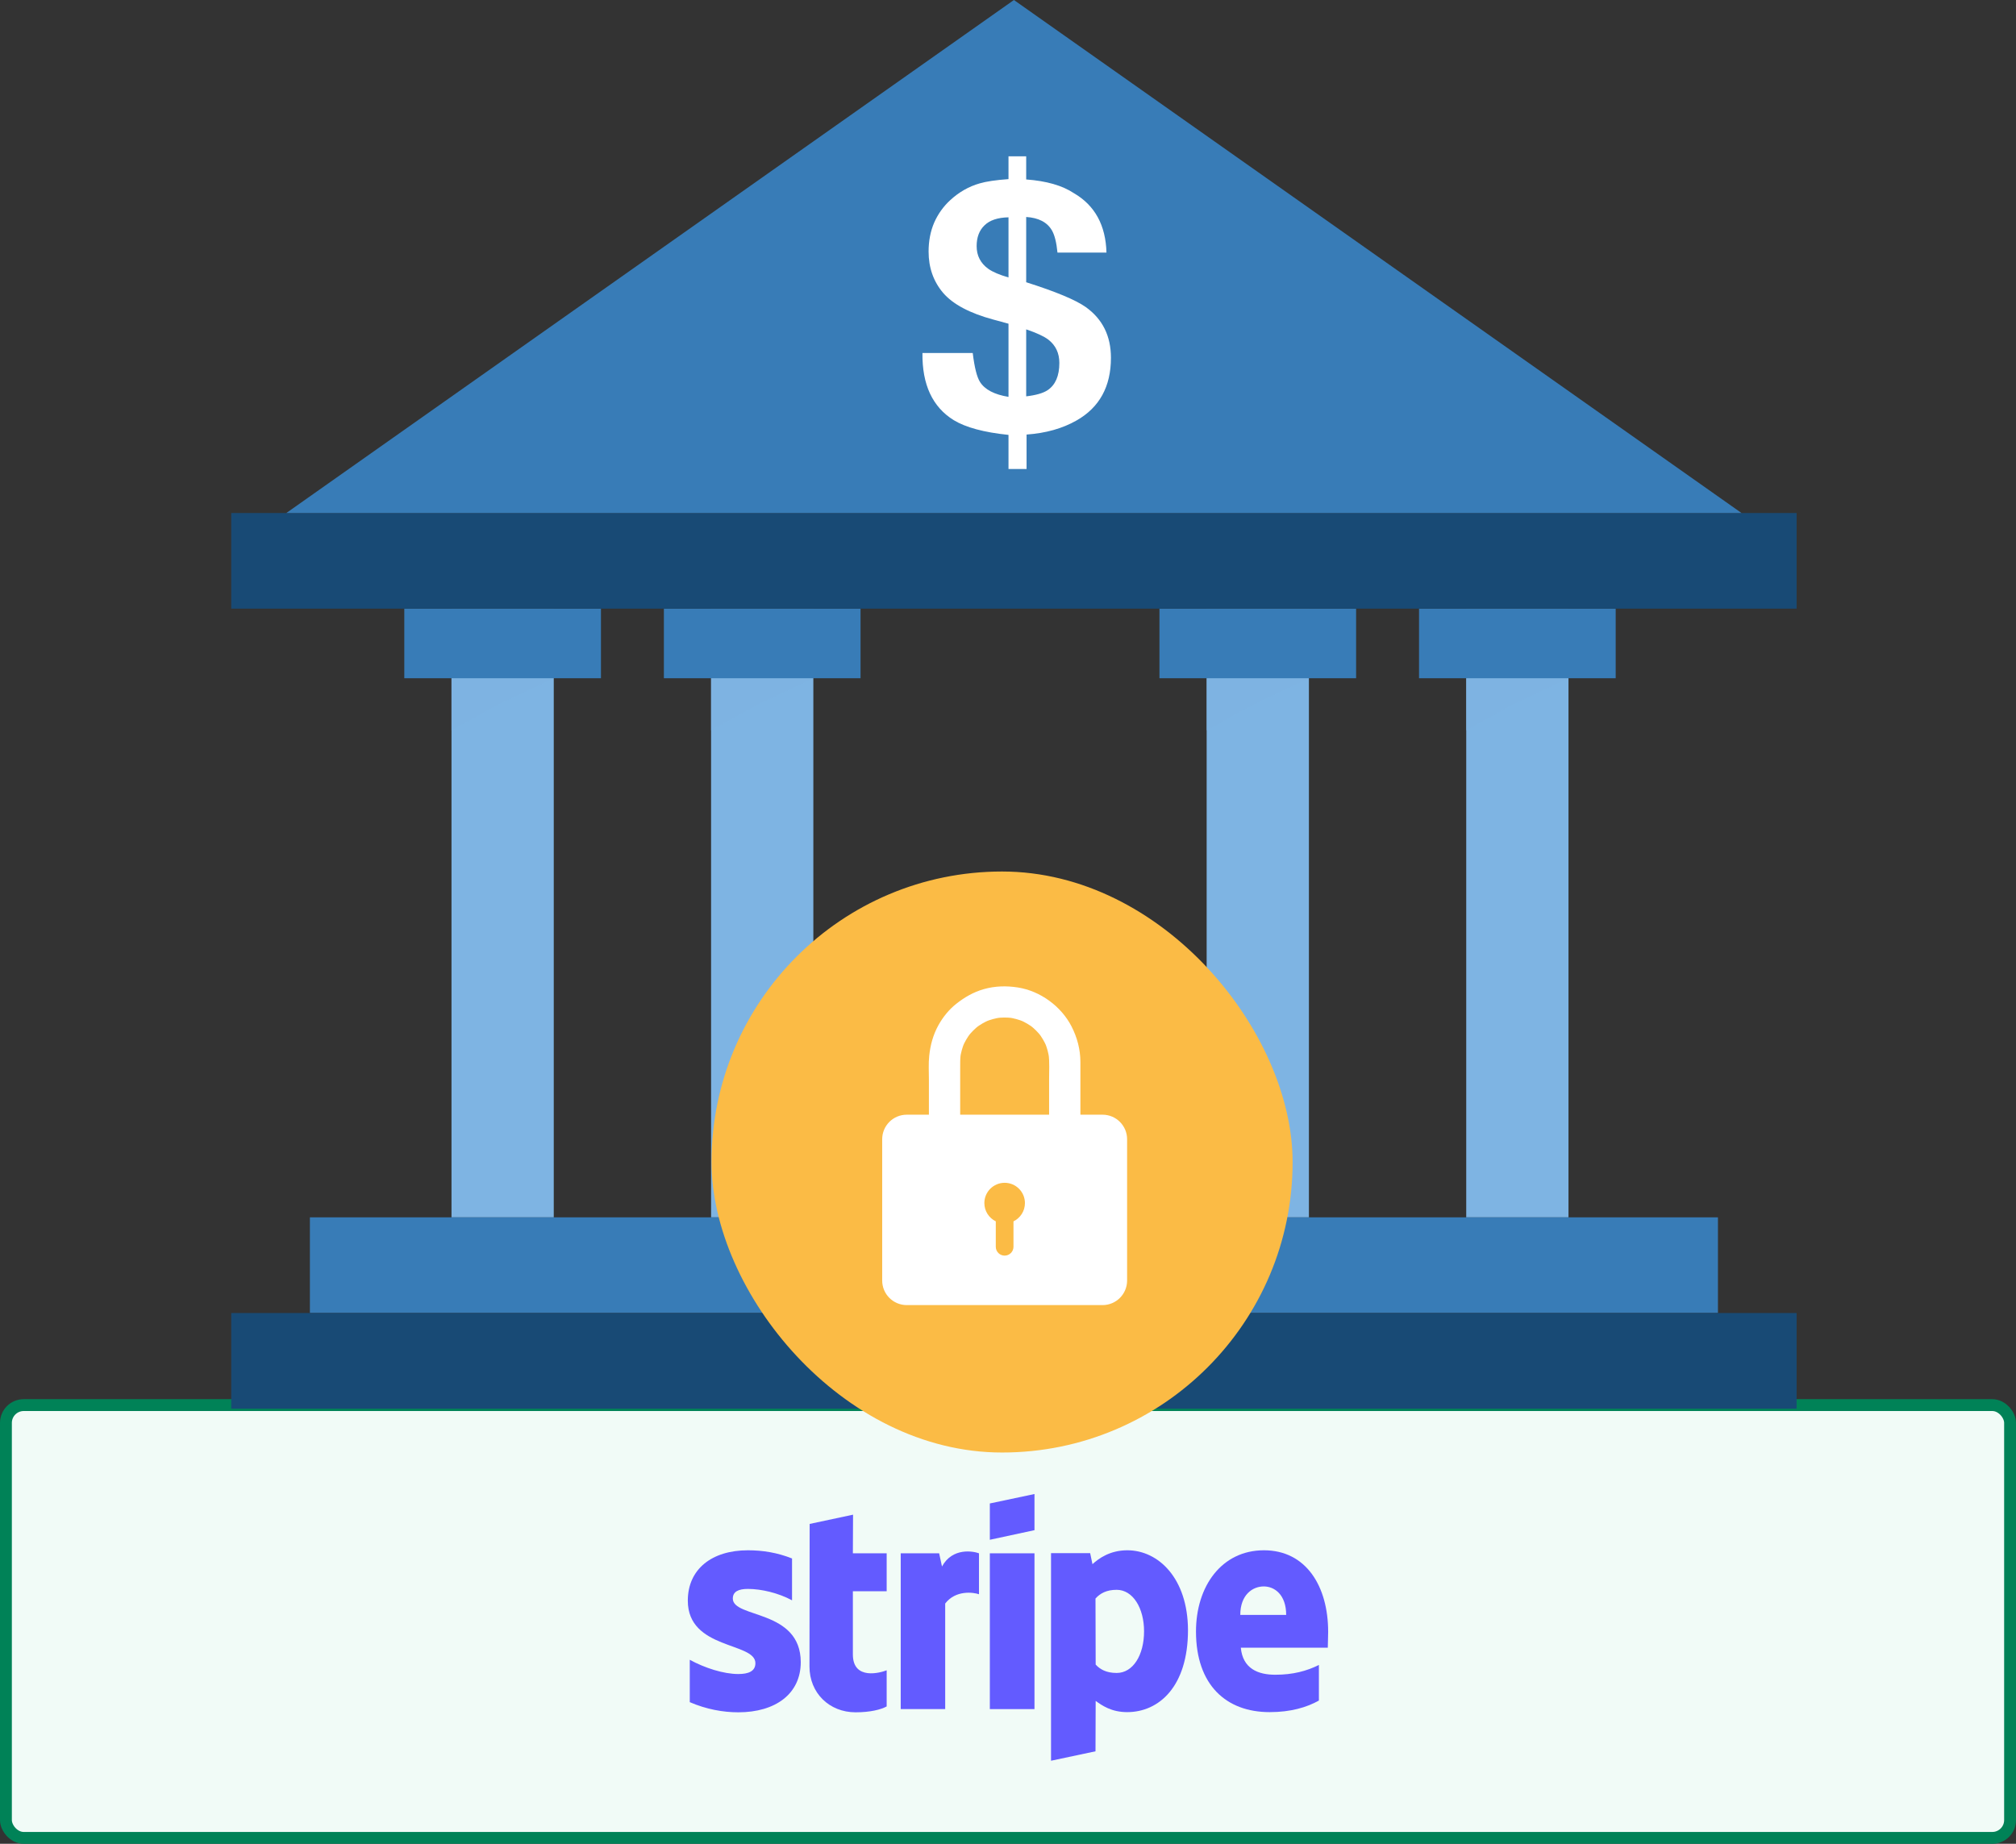
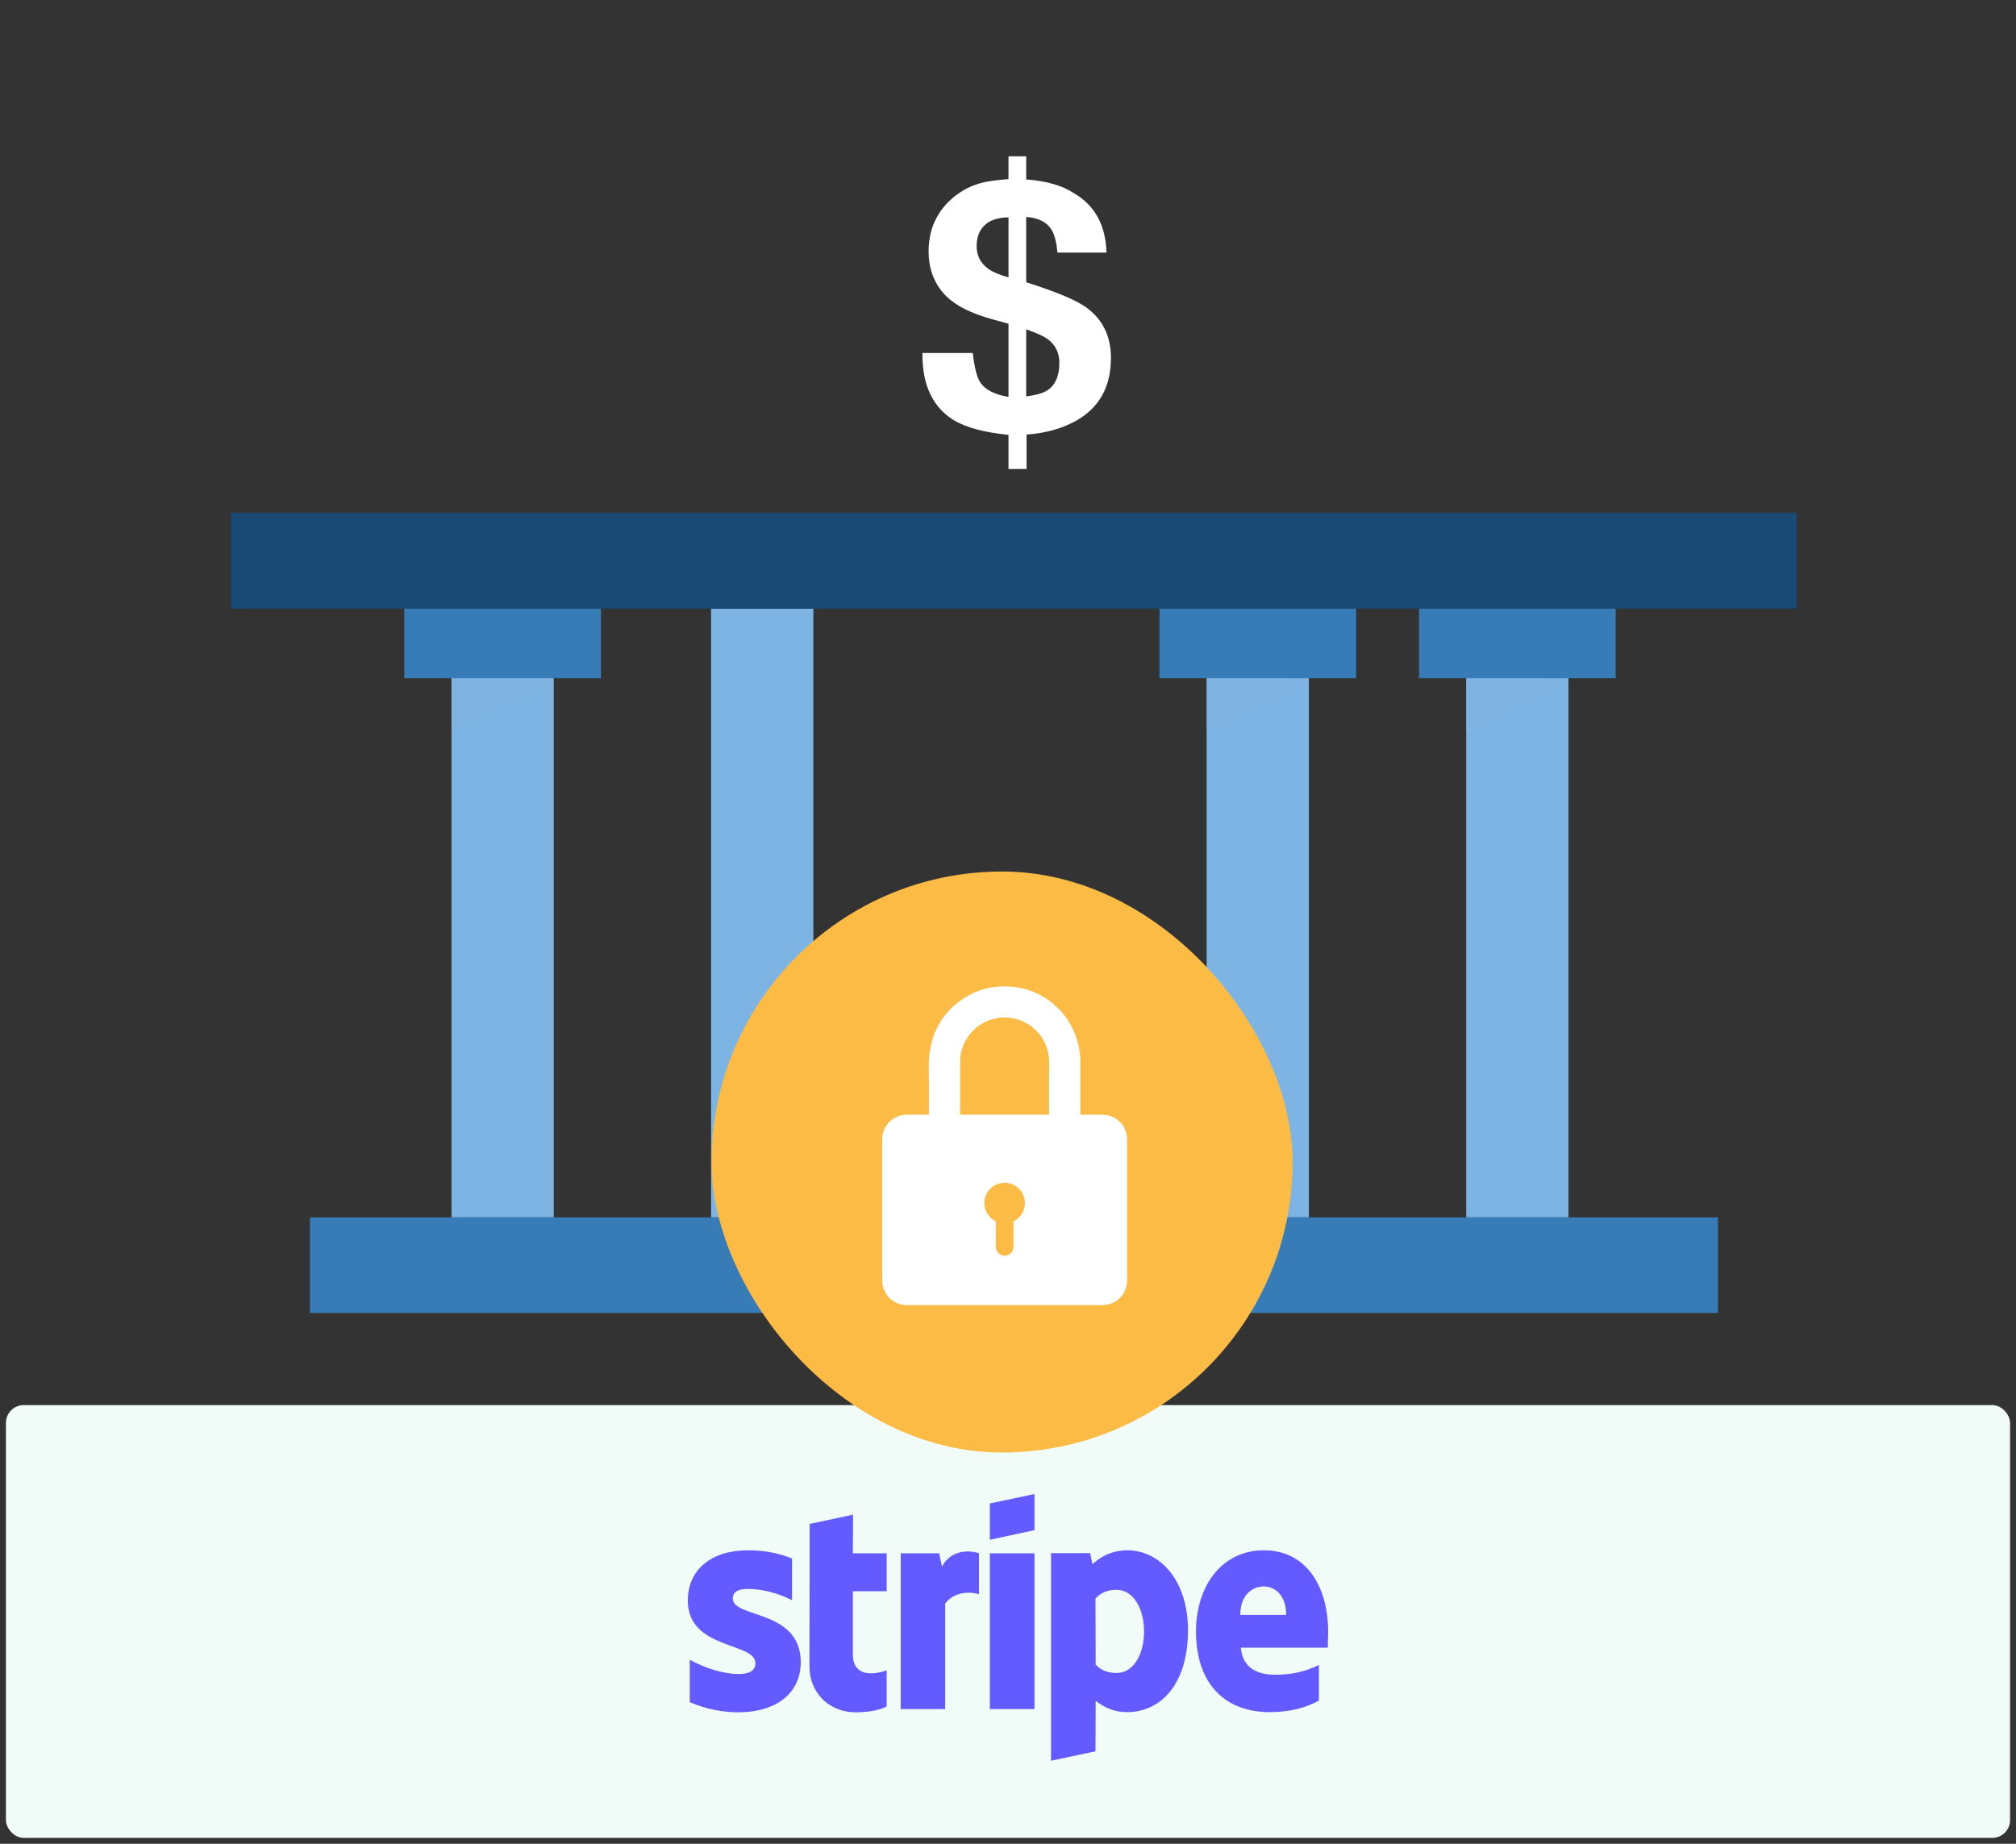
<svg xmlns="http://www.w3.org/2000/svg" width="340" height="311" viewBox="0 0 340 311" fill="none">
  <rect x="0" y="0" width="340" height="311" fill="#333333" stroke="none" />
  <rect x="1" y="237" width="338" height="73" rx="3" fill="#F1FBF7" />
-   <rect x="1" y="237" width="338" height="73" rx="3" stroke="#008257" stroke-width="2" />
  <g clip-path="url(#clip0_2148_3582)">
    <path fill-rule="evenodd" clip-rule="evenodd" d="M223.994 275.245C223.994 267.557 220.274 261.49 213.165 261.49C206.025 261.49 201.705 267.557 201.705 275.185C201.705 284.224 206.805 288.789 214.125 288.789C217.694 288.789 220.394 287.978 222.434 286.837V280.831C220.394 281.852 218.054 282.483 215.085 282.483C212.175 282.483 209.595 281.461 209.265 277.918H223.934C223.934 277.527 223.994 275.966 223.994 275.245ZM209.175 272.392C209.175 268.998 211.245 267.587 213.135 267.587C214.965 267.587 216.914 268.998 216.914 272.392H209.175Z" fill="#635BFF" />
    <path fill-rule="evenodd" clip-rule="evenodd" d="M190.126 261.49C187.186 261.49 185.296 262.872 184.246 263.833L183.856 261.971H177.257V296.988L184.756 295.396L184.786 286.897C185.866 287.678 187.456 288.789 190.096 288.789C195.466 288.789 200.355 284.465 200.355 274.944C200.325 266.235 195.376 261.49 190.126 261.49ZM188.326 282.182C186.556 282.182 185.506 281.552 184.786 280.771L184.756 269.629C185.536 268.758 186.616 268.157 188.326 268.157C191.056 268.157 192.946 271.22 192.946 275.155C192.946 279.179 191.086 282.182 188.326 282.182Z" fill="#635BFF" />
    <path fill-rule="evenodd" clip-rule="evenodd" d="M166.937 259.718L174.467 258.097V252L166.937 253.592V259.718Z" fill="#635BFF" />
    <path d="M174.467 262.001H166.937V288.279H174.467V262.001Z" fill="#635BFF" />
    <path fill-rule="evenodd" clip-rule="evenodd" d="M158.868 264.223L158.388 262.001H151.908V288.279H159.408V270.47C161.177 268.157 164.177 268.578 165.107 268.908V262.001C164.147 261.64 160.637 260.98 158.868 264.223Z" fill="#635BFF" />
    <path fill-rule="evenodd" clip-rule="evenodd" d="M143.868 255.484L136.549 257.045L136.519 281.101C136.519 285.546 139.849 288.819 144.288 288.819C146.748 288.819 148.548 288.369 149.538 287.828V281.732C148.578 282.122 143.838 283.504 143.838 279.059V268.397H149.538V262.001H143.838L143.868 255.484Z" fill="#635BFF" />
    <path fill-rule="evenodd" clip-rule="evenodd" d="M123.59 269.629C123.59 268.458 124.55 268.007 126.139 268.007C128.419 268.007 131.299 268.698 133.579 269.929V262.872C131.089 261.881 128.629 261.49 126.139 261.49C120.05 261.49 116 264.674 116 269.989C116 278.278 127.399 276.957 127.399 280.53C127.399 281.912 126.199 282.362 124.52 282.362C122.03 282.362 118.85 281.341 116.33 279.96V287.107C119.12 288.309 121.94 288.819 124.52 288.819C130.759 288.819 135.049 285.726 135.049 280.35C135.019 271.401 123.59 272.992 123.59 269.629Z" fill="#635BFF" />
  </g>
  <g clip-path="url(#clip1_2148_3582)">
    <rect x="76.146" y="102.667" width="17.246" height="102.667" fill="#7EB4E3" />
    <path d="M76.146 114.4H93.392L84.106 118.8L76.146 123.2V114.4Z" fill="#7EB4E3" fill-opacity="0.68" style="mix-blend-mode:multiply" />
    <rect x="119.925" y="102.667" width="17.246" height="102.667" fill="#7EB4E3" />
-     <path d="M119.925 114.4H137.171L127.885 118.8L119.925 123.2V114.4Z" fill="#7EB4E3" fill-opacity="0.68" style="mix-blend-mode:multiply" />
-     <rect x="111.965" y="102.667" width="33.166" height="11.733" fill="#387CB7" />
    <rect x="68.186" y="102.667" width="33.166" height="11.733" fill="#387CB7" />
    <rect x="203.503" y="102.667" width="17.246" height="102.667" fill="#7EB4E3" />
    <path d="M203.503 114.4H220.749L211.462 118.8L203.503 123.2V114.4Z" fill="#7EB4E3" fill-opacity="0.68" style="mix-blend-mode:multiply" />
    <rect x="195.543" y="102.667" width="33.166" height="11.733" fill="#387CB7" />
    <rect x="247.281" y="102.667" width="17.246" height="102.667" fill="#7EB4E3" />
    <path d="M247.281 114.4H264.528L255.241 118.8L247.281 123.2V114.4Z" fill="#7EB4E3" fill-opacity="0.68" style="mix-blend-mode:multiply" />
    <rect x="239.322" y="102.667" width="33.166" height="11.733" fill="#387CB7" />
    <rect x="52.266" y="205.333" width="237.467" height="16.133" fill="#387CB7" />
-     <rect x="39" y="221.467" width="264" height="16.133" fill="#184A75" />
    <rect x="39" y="86.533" width="264" height="16.133" fill="#184A75" />
-     <path d="M171 0L293.714 86.533H48.286L171 0Z" fill="#387CB7" />
    <path d="M167.539 53.907C163.539 52.828 160.712 51.325 159.058 49.399C157.424 47.472 156.608 45.151 156.608 42.435C156.608 40.643 156.922 39.015 157.55 37.551C158.199 36.087 159.1 34.825 160.252 33.766C161.738 32.398 163.393 31.454 165.215 30.934C166.325 30.607 167.948 30.366 170.084 30.212V26.368H173.068V30.269C176.482 30.52 179.162 31.29 181.11 32.581C184.649 34.642 186.481 37.985 186.607 42.608H178.345C178.178 40.894 177.864 39.642 177.403 38.852C176.607 37.484 175.162 36.733 173.068 36.598V47.607C178.052 49.187 181.403 50.584 183.12 51.797C185.947 53.82 187.361 56.671 187.361 60.351C187.361 65.206 185.424 68.731 181.55 70.927C179.183 72.276 176.377 73.065 173.131 73.297V79.105H170.084V73.354C165.958 72.931 162.88 72.102 160.848 70.869C157.267 68.654 155.508 64.878 155.571 59.542H164.052C164.346 61.969 164.754 63.597 165.278 64.425C166.094 65.716 167.696 66.554 170.084 66.939V54.6L167.539 53.907ZM173.068 55.554V66.853C174.722 66.66 175.927 66.313 176.681 65.812C178 64.926 178.66 63.395 178.66 61.218C178.66 59.561 178.042 58.251 176.806 57.288C176.073 56.729 174.827 56.151 173.068 55.554ZM170.084 46.798V36.656C168.262 36.694 166.911 37.147 166.032 38.014C165.152 38.861 164.712 40.027 164.712 41.51C164.712 43.128 165.372 44.41 166.691 45.353C167.424 45.874 168.555 46.355 170.084 46.798Z" fill="white" />
  </g>
  <rect x="120" y="147" width="98" height="98" rx="49" fill="#FBBB45" />
  <path d="M185.945 188.018H152.924C150.636 188.018 148.782 189.872 148.782 192.159V215.992C148.782 218.279 150.636 220.134 152.924 220.134H185.945C188.233 220.134 190.087 218.279 190.087 215.992V192.159C190.087 189.872 188.233 188.018 185.945 188.018ZM170.925 206.008V210.295C170.925 211.119 170.256 211.788 169.432 211.788C169.02 211.788 168.647 211.62 168.377 211.351C168.107 211.081 167.94 210.707 167.94 210.295V206.006C166.799 205.451 166.013 204.281 166.013 202.927C166.013 201.037 167.545 199.505 169.435 199.505C171.324 199.505 172.856 201.037 172.856 202.927C172.856 204.283 172.068 205.455 170.925 206.008Z" fill="white" />
-   <path d="M161.936 189.569C161.936 186.449 161.936 183.33 161.936 180.211C161.936 179.383 161.921 178.559 162.031 177.735C161.999 177.969 161.968 178.203 161.936 178.437C162.059 177.57 162.288 176.728 162.622 175.919C162.534 176.129 162.445 176.339 162.356 176.549C162.7 175.736 163.144 174.974 163.68 174.273C163.542 174.451 163.405 174.629 163.267 174.807C163.805 174.115 164.424 173.496 165.117 172.957C164.939 173.095 164.761 173.232 164.583 173.37C165.284 172.834 166.046 172.391 166.859 172.047C166.649 172.135 166.439 172.224 166.229 172.313C167.037 171.978 167.88 171.749 168.746 171.627C168.513 171.658 168.279 171.689 168.045 171.721C168.953 171.6 169.868 171.599 170.776 171.714C170.543 171.683 170.309 171.652 170.075 171.62C170.972 171.743 171.843 171.98 172.679 172.329C172.469 172.24 172.259 172.152 172.049 172.063C172.862 172.411 173.622 172.858 174.323 173.398C174.145 173.261 173.967 173.123 173.789 172.986C174.455 173.509 175.051 174.105 175.574 174.77C175.436 174.593 175.299 174.415 175.161 174.237C175.701 174.937 176.148 175.698 176.497 176.511C176.408 176.301 176.32 176.091 176.231 175.881C176.58 176.716 176.816 177.587 176.939 178.484C176.908 178.251 176.877 178.017 176.845 177.783C177.023 179.181 176.933 180.634 176.933 182.039C176.933 183.997 176.933 185.955 176.933 187.913C176.933 188.465 176.933 189.017 176.933 189.569C176.933 191.006 178.133 192.206 179.571 192.206C181.009 192.206 182.209 191.006 182.209 189.569C182.209 186.449 182.209 183.33 182.209 180.211C182.209 179.849 182.209 179.487 182.209 179.125C182.209 177.028 181.67 174.995 180.717 173.135C178.977 169.737 175.452 167.158 171.68 166.562C169.75 166.257 167.821 166.303 165.931 166.837C164.183 167.331 162.669 168.212 161.257 169.328C160.041 170.289 159.019 171.566 158.269 172.917C157.371 174.534 156.909 176.251 156.714 178.078C156.573 179.4 156.661 180.77 156.661 182.096C156.661 184.051 156.661 186.005 156.661 187.96C156.661 188.496 156.661 189.032 156.661 189.569C156.661 191.006 157.86 192.206 159.298 192.206C160.736 192.206 161.936 191.006 161.936 189.569Z" fill="white" />
+   <path d="M161.936 189.569C161.936 186.449 161.936 183.33 161.936 180.211C161.936 179.383 161.921 178.559 162.031 177.735C162.059 177.57 162.288 176.728 162.622 175.919C162.534 176.129 162.445 176.339 162.356 176.549C162.7 175.736 163.144 174.974 163.68 174.273C163.542 174.451 163.405 174.629 163.267 174.807C163.805 174.115 164.424 173.496 165.117 172.957C164.939 173.095 164.761 173.232 164.583 173.37C165.284 172.834 166.046 172.391 166.859 172.047C166.649 172.135 166.439 172.224 166.229 172.313C167.037 171.978 167.88 171.749 168.746 171.627C168.513 171.658 168.279 171.689 168.045 171.721C168.953 171.6 169.868 171.599 170.776 171.714C170.543 171.683 170.309 171.652 170.075 171.62C170.972 171.743 171.843 171.98 172.679 172.329C172.469 172.24 172.259 172.152 172.049 172.063C172.862 172.411 173.622 172.858 174.323 173.398C174.145 173.261 173.967 173.123 173.789 172.986C174.455 173.509 175.051 174.105 175.574 174.77C175.436 174.593 175.299 174.415 175.161 174.237C175.701 174.937 176.148 175.698 176.497 176.511C176.408 176.301 176.32 176.091 176.231 175.881C176.58 176.716 176.816 177.587 176.939 178.484C176.908 178.251 176.877 178.017 176.845 177.783C177.023 179.181 176.933 180.634 176.933 182.039C176.933 183.997 176.933 185.955 176.933 187.913C176.933 188.465 176.933 189.017 176.933 189.569C176.933 191.006 178.133 192.206 179.571 192.206C181.009 192.206 182.209 191.006 182.209 189.569C182.209 186.449 182.209 183.33 182.209 180.211C182.209 179.849 182.209 179.487 182.209 179.125C182.209 177.028 181.67 174.995 180.717 173.135C178.977 169.737 175.452 167.158 171.68 166.562C169.75 166.257 167.821 166.303 165.931 166.837C164.183 167.331 162.669 168.212 161.257 169.328C160.041 170.289 159.019 171.566 158.269 172.917C157.371 174.534 156.909 176.251 156.714 178.078C156.573 179.4 156.661 180.77 156.661 182.096C156.661 184.051 156.661 186.005 156.661 187.96C156.661 188.496 156.661 189.032 156.661 189.569C156.661 191.006 157.86 192.206 159.298 192.206C160.736 192.206 161.936 191.006 161.936 189.569Z" fill="white" />
  <defs>
    <clipPath id="clip0_2148_3582">
      <rect width="108" height="45" fill="white" transform="translate(116 252)" />
    </clipPath>
    <clipPath id="clip1_2148_3582">
      <rect width="264" height="237.6" fill="white" transform="translate(39)" />
    </clipPath>
  </defs>
</svg>